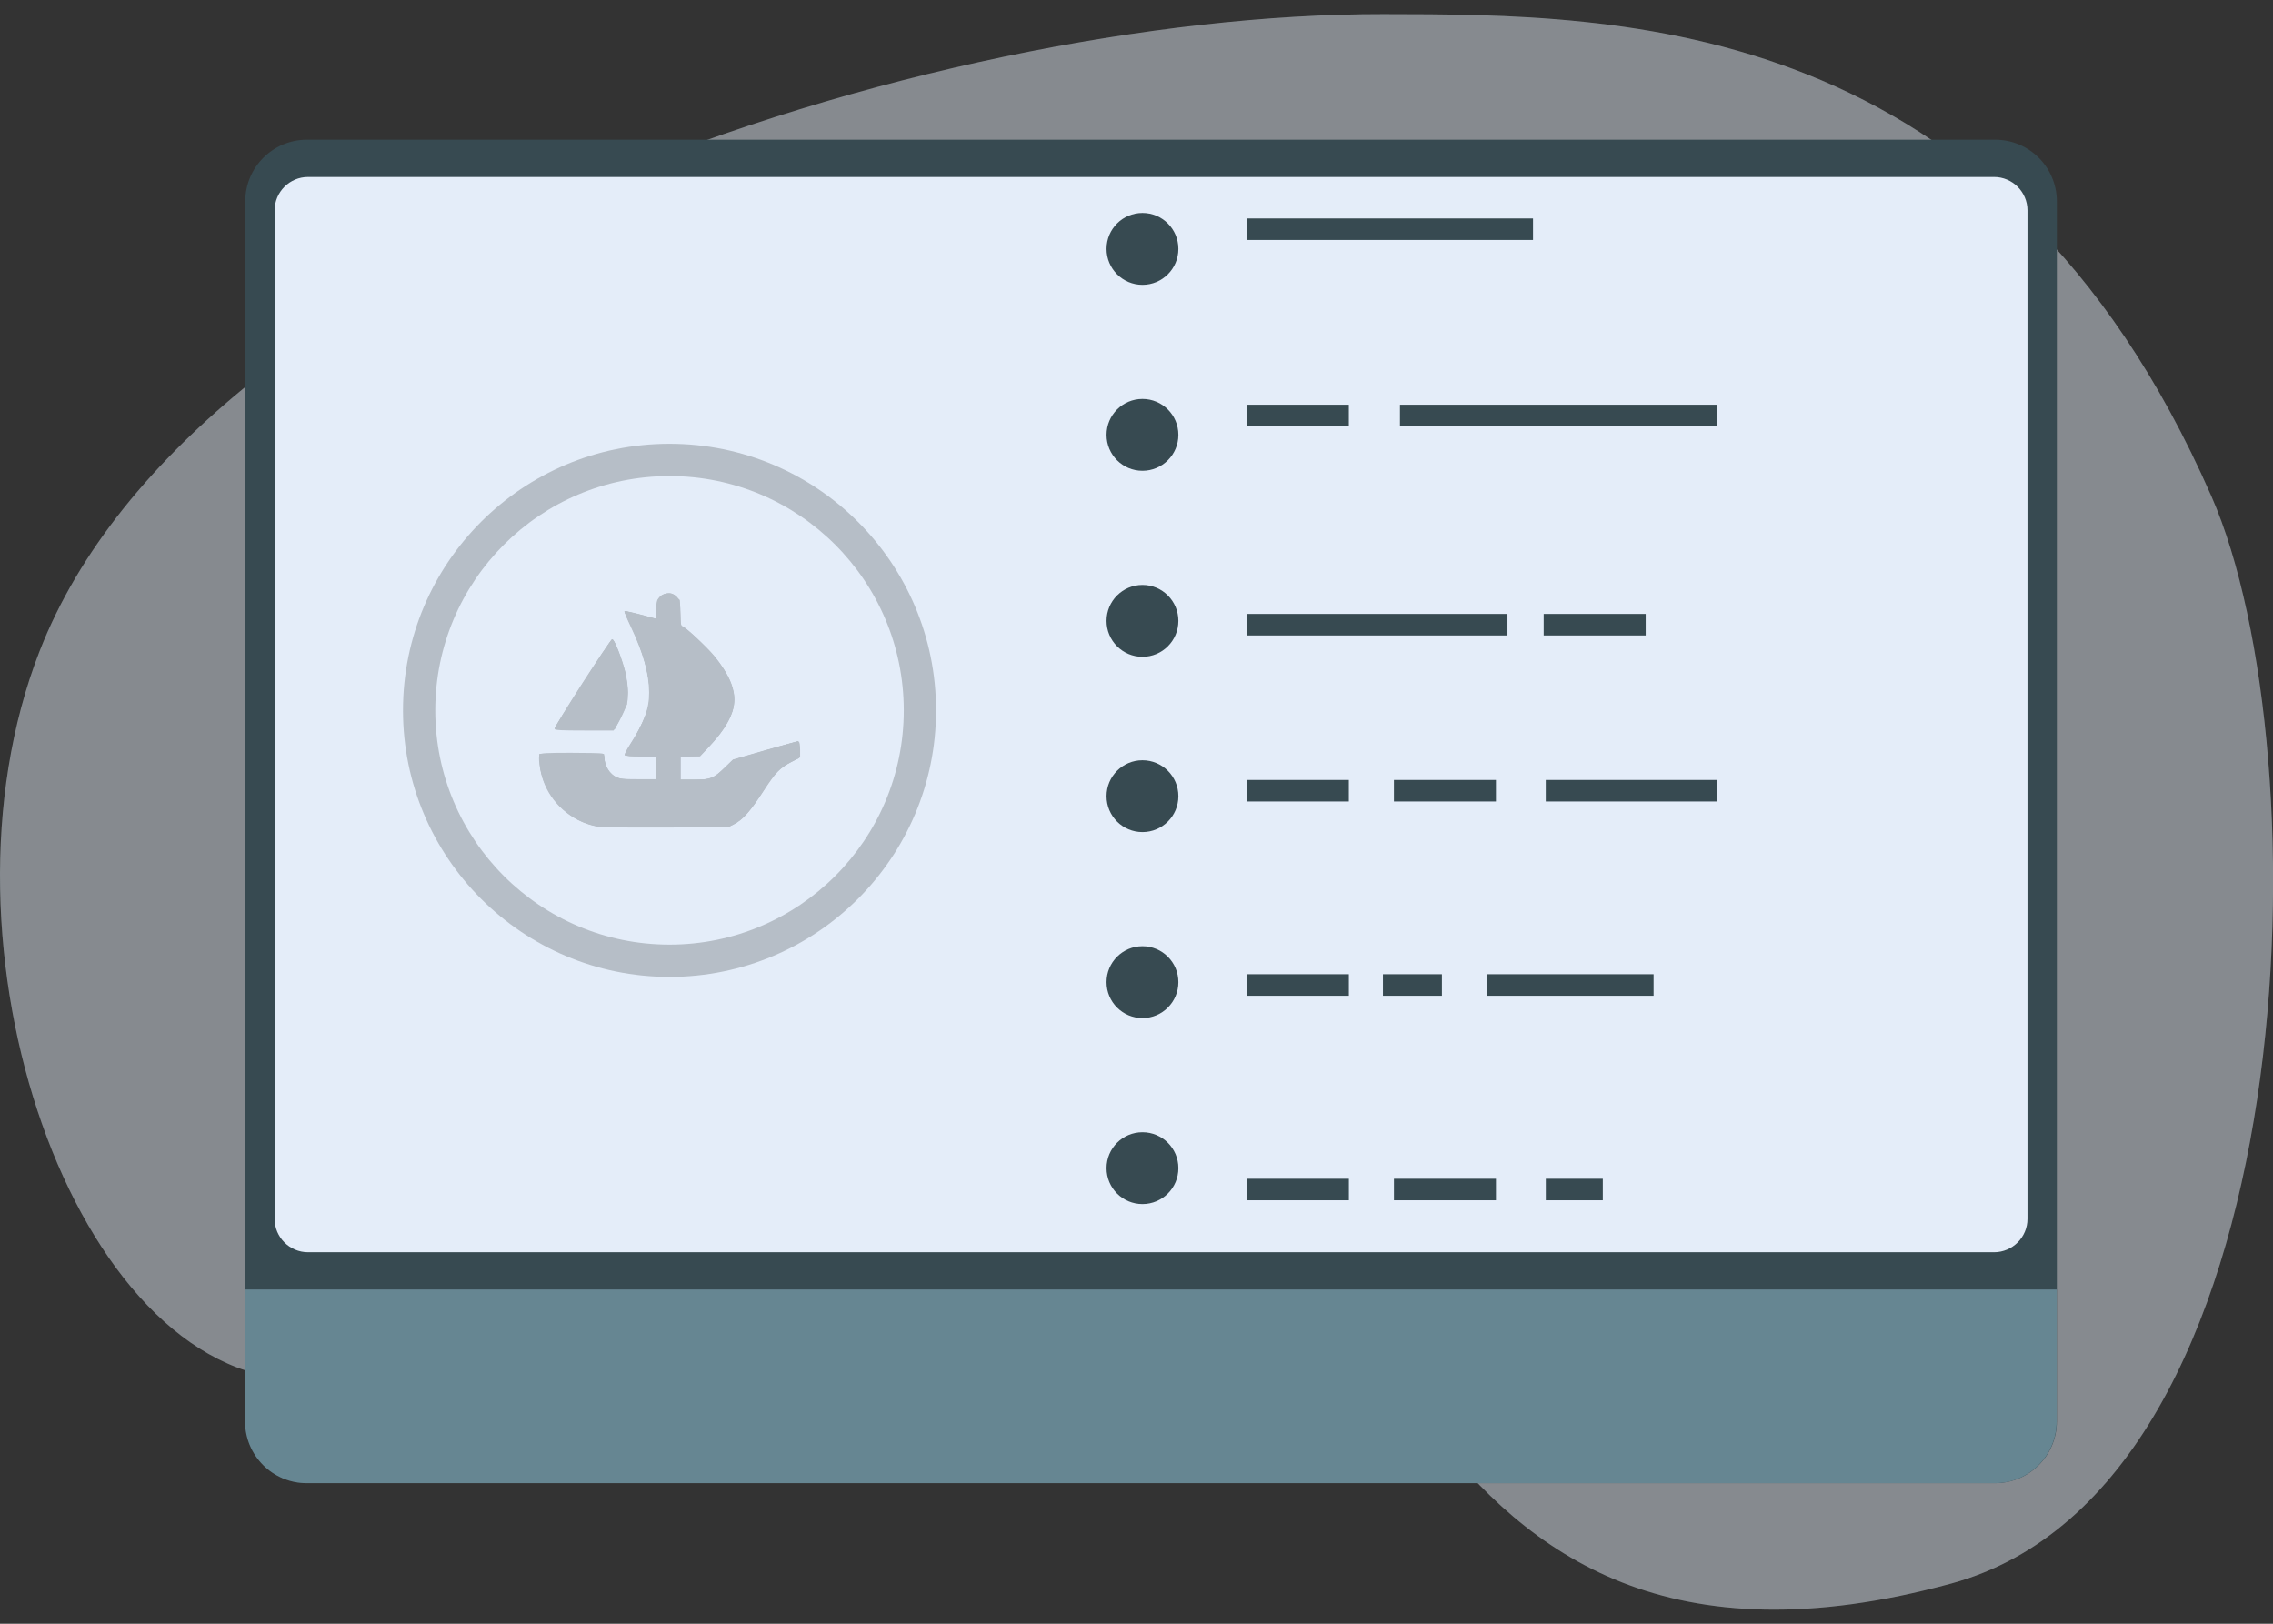
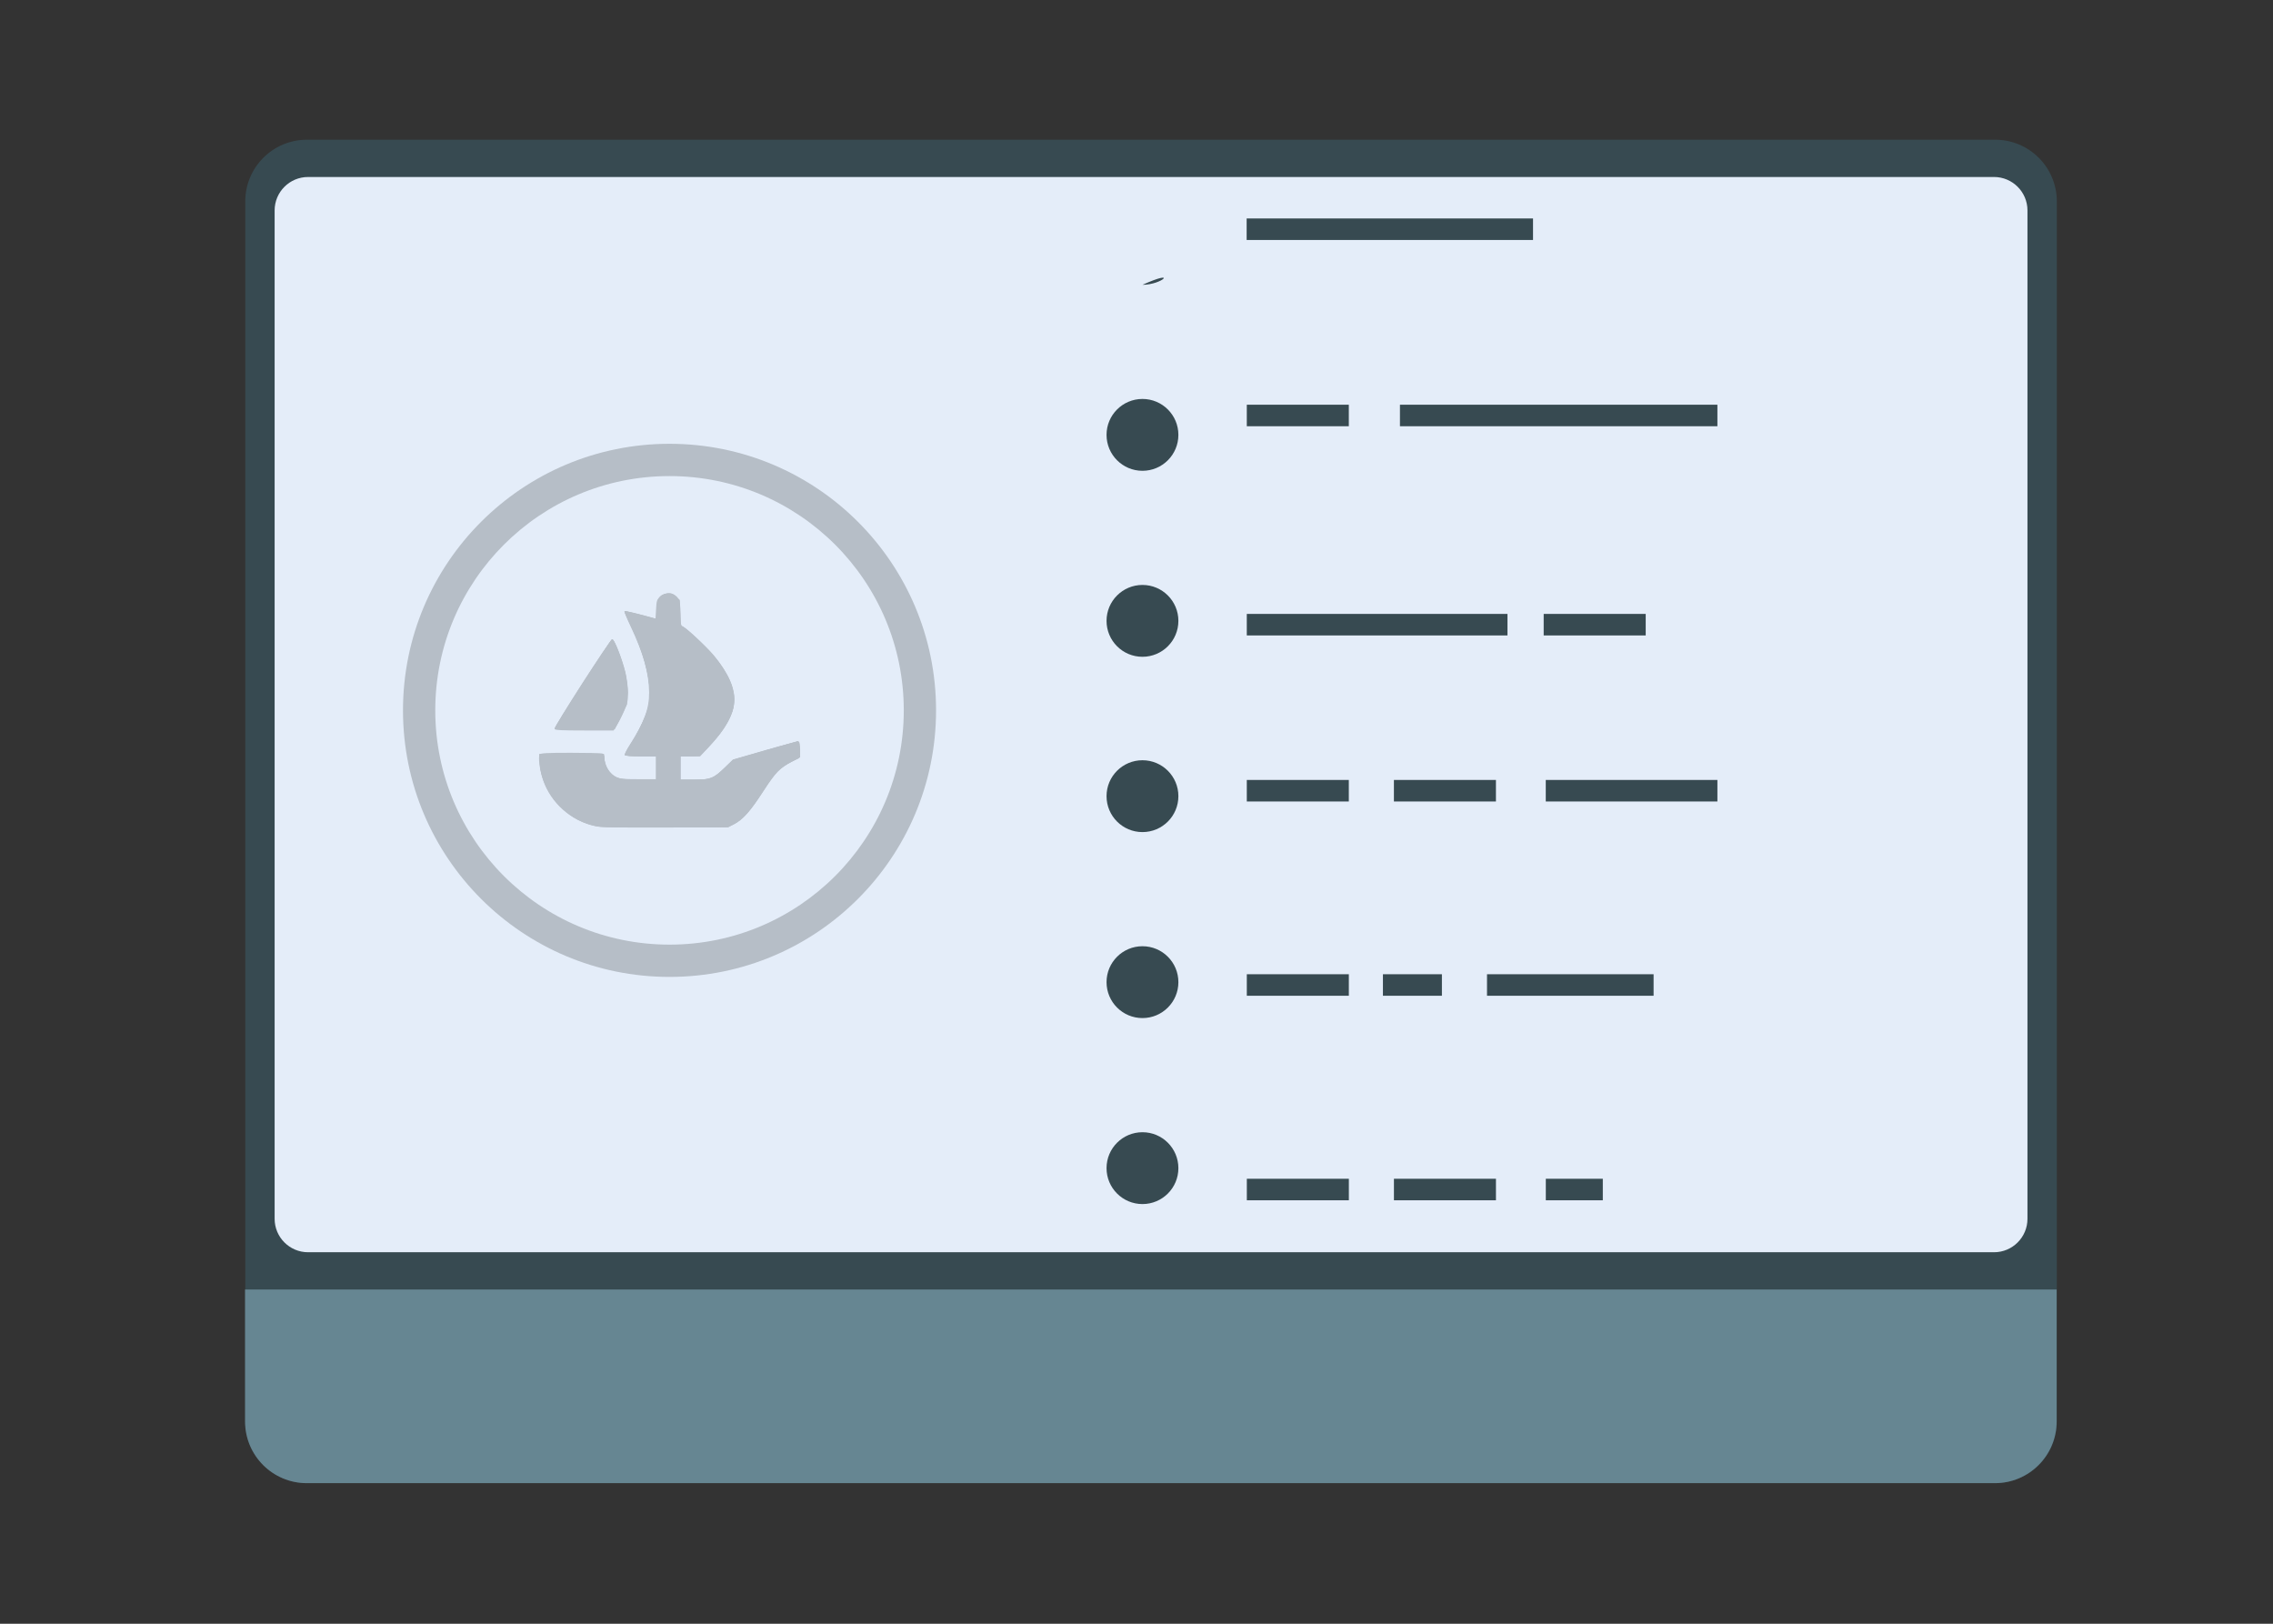
<svg xmlns="http://www.w3.org/2000/svg" xmlns:ns1="http://www.inkscape.org/namespaces/inkscape" xmlns:ns2="http://sodipodi.sourceforge.net/DTD/sodipodi-0.dtd" id="svg2" version="1.1" ns1:version="0.91 r13725" xml:space="preserve" width="700" height="500" viewBox="0 0 700 500" ns2:docname="opensea clone script development.svg">
  <rect x="0" y="0" width="700" height="500" fill="#333333" stroke="none" />
  <defs id="defs6">
    <clipPath clipPathUnits="userSpaceOnUse" id="clipPath28">
      <path d="M 0,500 500,500 500,0 0,0 0,500 Z" id="path30" ns1:connector-curvature="0" />
    </clipPath>
    <clipPath clipPathUnits="userSpaceOnUse" id="clipPath174">
-       <path d="M 0,500 500,500 500,0 0,0 0,500 Z" id="path176" ns1:connector-curvature="0" />
-     </clipPath>
+       </clipPath>
    <clipPath clipPathUnits="userSpaceOnUse" id="clipPath186">
      <path d="m 56.489,431.68 387.022,0 0,-266.475 -387.022,0 0,266.475 z" id="path188" ns1:connector-curvature="0" />
    </clipPath>
    <clipPath clipPathUnits="userSpaceOnUse" id="clipPath202">
      <path d="M 0,500 500,500 500,0 0,0 0,500 Z" id="path204" ns1:connector-curvature="0" />
    </clipPath>
    <clipPath clipPathUnits="userSpaceOnUse" id="clipPath214">
      <path d="M 0,500 500,500 500,0 0,0 0,500 Z" id="path216" ns1:connector-curvature="0" />
    </clipPath>
    <clipPath clipPathUnits="userSpaceOnUse" id="clipPath226">
      <path d="M 0,500 500,500 500,0 0,0 0,500 Z" id="path228" ns1:connector-curvature="0" />
    </clipPath>
    <clipPath clipPathUnits="userSpaceOnUse" id="clipPath282">
      <path d="m 282.702,123.666 15.222,0 0,-14.837 -15.222,0 0,14.837 z" id="path284" ns1:connector-curvature="0" />
    </clipPath>
    <clipPath clipPathUnits="userSpaceOnUse" id="clipPath302">
      <path d="m 263.665,140.298 25.144,0 0,-37.374 -25.144,0 0,37.374 z" id="path304" ns1:connector-curvature="0" />
    </clipPath>
    <clipPath clipPathUnits="userSpaceOnUse" id="clipPath318">
      <path d="m 263.667,124.497 16.261,0 0,-21.573 -16.261,0 0,21.573 z" id="path320" ns1:connector-curvature="0" />
    </clipPath>
    <clipPath clipPathUnits="userSpaceOnUse" id="clipPath342">
      <path d="m 260.494,110.163 35.384,0 0,-27.185 -35.384,0 0,27.185 z" id="path344" ns1:connector-curvature="0" />
    </clipPath>
    <clipPath clipPathUnits="userSpaceOnUse" id="clipPath358">
      <path d="m 272.742,137.689 12.473,0 0,-27.664 -12.473,0 0,27.664 z" id="path360" ns1:connector-curvature="0" />
    </clipPath>
    <clipPath clipPathUnits="userSpaceOnUse" id="clipPath374">
      <path d="m 273.085,133.441 7.198,0 0,-22.446 -7.198,0 0,22.446 z" id="path376" ns1:connector-curvature="0" />
    </clipPath>
    <clipPath clipPathUnits="userSpaceOnUse" id="clipPath390">
      <path d="m 270.452,130.258 4.659,0 0,-19.275 -4.659,0 0,19.275 z" id="path392" ns1:connector-curvature="0" />
    </clipPath>
    <clipPath clipPathUnits="userSpaceOnUse" id="clipPath406">
      <path d="m 265.819,129.16 3.72,0 0,-18.156 -3.72,0 0,18.156 z" id="path408" ns1:connector-curvature="0" />
    </clipPath>
    <clipPath clipPathUnits="userSpaceOnUse" id="clipPath422">
      <path d="m 288.185,120.424 8.318,0 0,-8.591 -8.318,0 0,8.591 z" id="path424" ns1:connector-curvature="0" />
    </clipPath>
    <clipPath clipPathUnits="userSpaceOnUse" id="clipPath438">
      <path d="m 290.114,120.818 4.256,0 0,-5.275 -4.256,0 0,5.275 z" id="path440" ns1:connector-curvature="0" />
    </clipPath>
    <clipPath clipPathUnits="userSpaceOnUse" id="clipPath510">
      <path d="M 0,500 500,500 500,0 0,0 0,500 Z" id="path512" ns1:connector-curvature="0" />
    </clipPath>
    <clipPath clipPathUnits="userSpaceOnUse" id="clipPath522">
      <path d="m 133.417,153.971 116.592,0 0,-70.187 -116.592,0 0,70.187 z" id="path524" ns1:connector-curvature="0" />
    </clipPath>
    <clipPath clipPathUnits="userSpaceOnUse" id="clipPath542">
      <path d="m 154.928,153.975 69.505,0 0,-14.276 -69.505,0 0,14.276 z" id="path544" ns1:connector-curvature="0" />
    </clipPath>
    <clipPath clipPathUnits="userSpaceOnUse" id="clipPath558">
      <path d="m 152.604,92.221 97.408,0 0,-8.436 -97.408,0 0,8.436 z" id="path560" ns1:connector-curvature="0" />
    </clipPath>
    <clipPath clipPathUnits="userSpaceOnUse" id="clipPath574">
      <path d="m 133.701,97.049 84.992,0 0,-4.828 -84.992,0 0,4.828 z" id="path576" ns1:connector-curvature="0" />
    </clipPath>
    <clipPath clipPathUnits="userSpaceOnUse" id="clipPath598">
      <path d="m 54.401,178.562 288.694,0 0,-30.857 -288.694,0 0,30.857 z" id="path600" ns1:connector-curvature="0" />
    </clipPath>
    <clipPath clipPathUnits="userSpaceOnUse" id="clipPath618">
      <path d="m 59.081,355.834 279.332,0 0,-171.335 -279.332,0 0,171.335 z" id="path620" ns1:connector-curvature="0" />
    </clipPath>
    <clipPath clipPathUnits="userSpaceOnUse" id="clipPath634">
      <path d="m 79.129,347.138 49.311,0 0,-33.948 -49.311,0 0,33.948 z" id="path636" ns1:connector-curvature="0" />
    </clipPath>
    <clipPath clipPathUnits="userSpaceOnUse" id="clipPath670">
      <path d="m 167.671,346.919 137.244,0 0,-157.942 -137.244,0 0,157.942 z" id="path672" ns1:connector-curvature="0" />
    </clipPath>
    <clipPath clipPathUnits="userSpaceOnUse" id="clipPath734">
      <path d="m 273.703,355.834 46.752,0 0,-171.335 -46.752,0 0,171.335 z" id="path736" ns1:connector-curvature="0" />
    </clipPath>
    <clipPath clipPathUnits="userSpaceOnUse" id="clipPath750">
      <path d="m 224.433,355.834 75.244,0 0,-171.335 -75.244,0 0,171.335 z" id="path752" ns1:connector-curvature="0" />
    </clipPath>
    <clipPath clipPathUnits="userSpaceOnUse" id="clipPath766">
      <path d="M 0,500 500,500 500,0 0,0 0,500 Z" id="path768" ns1:connector-curvature="0" />
    </clipPath>
    <clipPath clipPathUnits="userSpaceOnUse" id="clipPath782">
      <path d="M 0,500 500,500 500,0 0,0 0,500 Z" id="path784" ns1:connector-curvature="0" />
    </clipPath>
    <clipPath clipPathUnits="userSpaceOnUse" id="clipPath798">
      <path d="m 102.281,262.473 9.45,0 0,-17.335 -9.45,0 0,17.335 z" id="path800" ns1:connector-curvature="0" />
    </clipPath>
    <clipPath clipPathUnits="userSpaceOnUse" id="clipPath842">
      <path d="m 111.016,141.722 11.048,0 0,-11.543 -11.048,0 0,11.543 z" id="path844" ns1:connector-curvature="0" />
    </clipPath>
    <clipPath clipPathUnits="userSpaceOnUse" id="clipPath862">
      <path d="m 85.365,201.711 55.579,0 0,-69.569 -55.579,0 0,69.569 z" id="path864" ns1:connector-curvature="0" />
    </clipPath>
    <clipPath clipPathUnits="userSpaceOnUse" id="clipPath878">
      <path d="m 74.714,214.208 57.843,0 0,-30.108 -57.843,0 0,30.108 z" id="path880" ns1:connector-curvature="0" />
    </clipPath>
    <clipPath clipPathUnits="userSpaceOnUse" id="clipPath902">
      <path d="m 154.246,160.447 9.507,0 0,-13.286 -9.507,0 0,13.286 z" id="path904" ns1:connector-curvature="0" />
    </clipPath>
    <clipPath clipPathUnits="userSpaceOnUse" id="clipPath930">
      <path d="m 70.112,219.171 36.936,0 0,-5.728 -36.936,0 0,5.728 z" id="path932" ns1:connector-curvature="0" />
    </clipPath>
    <clipPath clipPathUnits="userSpaceOnUse" id="clipPath946">
      <path d="m 68.253,274.874 12.108,0 0,-28.836 -12.108,0 0,28.836 z" id="path948" ns1:connector-curvature="0" />
    </clipPath>
    <clipPath clipPathUnits="userSpaceOnUse" id="clipPath974">
      <path d="m 93.958,288.049 5.065,0 0,-8.436 -5.065,0 0,8.436 z" id="path976" ns1:connector-curvature="0" />
    </clipPath>
    <clipPath clipPathUnits="userSpaceOnUse" id="clipPath1062">
      <path d="m 112.484,247.142 53.248,0 0,-28.897 -53.248,0 0,28.897 z" id="path1064" ns1:connector-curvature="0" />
    </clipPath>
    <clipPath clipPathUnits="userSpaceOnUse" id="clipPath1082">
      <path d="m 111.562,218.472 49.536,0 0,-2.687 -49.536,0 0,2.687 z" id="path1084" ns1:connector-curvature="0" />
    </clipPath>
    <clipPath clipPathUnits="userSpaceOnUse" id="clipPath1102">
      <path d="m 87.549,218.472 25.943,0 0,-2.508 -25.943,0 0,2.508 z" id="path1104" ns1:connector-curvature="0" />
    </clipPath>
    <clipPath clipPathUnits="userSpaceOnUse" id="clipPath1130">
      <path d="M 0,500 500,500 500,0 0,0 0,500 Z" id="path1132" ns1:connector-curvature="0" />
    </clipPath>
    <clipPath clipPathUnits="userSpaceOnUse" id="clipPath1150">
      <path d="m 308.918,330.745 137.149,0 0,-243.305 -137.149,0 0,243.305 z" id="path1152" ns1:connector-curvature="0" />
    </clipPath>
    <clipPath clipPathUnits="userSpaceOnUse" id="clipPath1166">
      <path d="m 378.904,330.149 18.047,0 0,-3.574 -18.047,0 0,3.574 z" id="path1168" ns1:connector-curvature="0" />
    </clipPath>
    <clipPath clipPathUnits="userSpaceOnUse" id="clipPath1202">
      <path d="m 314.108,330.745 131.906,0 0,-243.305 -131.906,0 0,243.305 z" id="path1204" ns1:connector-curvature="0" />
    </clipPath>
    <clipPath clipPathUnits="userSpaceOnUse" id="clipPath1222">
      <path d="m 331.817,294.273 87.232,0 0,-100.475 -87.232,0 0,100.475 z" id="path1224" ns1:connector-curvature="0" />
    </clipPath>
    <clipPath clipPathUnits="userSpaceOnUse" id="clipPath1314">
      <path d="m 325.475,182.677 100.65,0 0,-62.765 -100.65,0 0,62.765 z" id="path1316" ns1:connector-curvature="0" />
    </clipPath>
  </defs>
  <ns2:namedview pagecolor="#ffffff" bordercolor="#666666" borderopacity="1" objecttolerance="10" gridtolerance="10" guidetolerance="10" ns1:pageopacity="0" ns1:pageshadow="2" ns1:window-width="1366" ns1:window-height="705" id="namedview4" showgrid="false" ns1:zoom="0.7552" ns1:cx="346.27205" ns1:cy="349.23183" ns1:window-x="-8" ns1:window-y="-8" ns1:window-maximized="1" ns1:current-layer="g10" />
  <g id="g10" ns1:groupmode="layer" ns1:label="6088541" transform="matrix(1.25,0,0,-1.25,0,500)">
    <g id="g170" transform="matrix(1.447,0,0,1.475,-81.737,-240.209)" style="fill:#e4edf9;fill-opacity:0.286">
      <g id="g172" clip-path="url(#clipPath174)" style="fill:#e4edf9;fill-opacity:0.286">
        <g id="g178" transform="translate(107.099,203.66)" style="fill:#e4edf9;fill-opacity:0.286">
          <path d="m 0,0 c -37.726,0.769 -63.482,72.311 -43.86,121.65 26.74,67.237 151.421,106.467 228.778,106.37 40.595,-0.051 104.98,0 140.996,-80.542 C 344.985,104.827 342.361,-17.818 281.63,-34.083 185.573,-59.809 185.708,36.2 147.604,40.544 93.313,46.732 84.809,-1.729 0,0" style="fill:#e4edf9;fill-opacity:0.286;fill-rule:nonzero;stroke:none" id="path180" ns1:connector-curvature="0" />
        </g>
        <g id="g182" style="fill:#e4edf9;fill-opacity:0.286">
          <g id="g184" style="fill:#e4edf9;fill-opacity:0.286" />
          <g id="g190" style="fill:#e4edf9;fill-opacity:0.286">
            <g clip-path="url(#clipPath186)" id="g192" style="opacity:0.9;fill:#e4edf9;fill-opacity:0.286">
              <g transform="translate(107.099,203.66)" id="g194" style="fill:#e4edf9;fill-opacity:0.286">
                <path d="m 0,0 c -37.726,0.769 -63.482,72.311 -43.86,121.65 26.74,67.237 151.421,106.467 228.778,106.37 40.595,-0.051 104.98,0 140.996,-80.542 C 344.985,104.827 342.361,-17.818 281.63,-34.083 185.573,-59.809 185.708,36.2 147.604,40.544 93.313,46.732 84.809,-1.729 0,0" style="fill:#e4edf9;fill-opacity:0.286;fill-rule:nonzero;stroke:none" id="path196" ns1:connector-curvature="0" />
              </g>
            </g>
          </g>
        </g>
      </g>
    </g>
    <g id="g586" transform="matrix(1.546,0,0,1.546,75.628,34.638)" style="fill:#374a51;fill-opacity:1">
      <path d="m 0,0 269.024,0 c 5.432,0 9.835,4.403 9.835,9.835 l 0,194.396 c 0,5.432 -4.403,9.835 -9.835,9.835 l -20.539,0 -248.485,0 c -5.432,0 -9.835,-4.403 -9.835,-9.835 l 0,-194.396 C -9.835,4.403 -5.431,0 0,0" style="fill:#374a51;fill-opacity:1;fill-rule:nonzero;stroke:none" id="path588" ns1:connector-curvature="0" />
    </g>
    <g id="g590" transform="matrix(1.546,0,0,1.546,506.696,82.337)" style="opacity:0.992;fill:#678692;fill-opacity:1">
      <path d="m 0,0 0,-21.021 c 0,-5.432 -4.403,-9.835 -9.835,-9.835 l -269.024,0 c -5.432,0 -9.835,4.403 -9.835,9.835 L -288.694,0 0,0 Z" style="fill:#678692;fill-opacity:1;fill-rule:nonzero;stroke:none" id="path592" ns1:connector-curvature="0" />
    </g>
    <g id="g610" transform="matrix(1.546,0,0,1.546,75.905,91.515)" style="fill:#e4edf9;fill-opacity:1">
      <path d="m 0,0 268.666,0 c 2.945,0 5.333,2.388 5.333,5.333 l 0,160.669 c 0,2.945 -2.387,5.333 -5.333,5.333 L 0,171.335 c -2.945,0 -5.333,-2.388 -5.333,-5.333 l 0,-160.669 C -5.333,2.388 -2.945,0 0,0" style="fill:#e4edf9;fill-opacity:1;fill-rule:nonzero;stroke:none" id="path612" ns1:connector-curvature="0" />
    </g>
    <g style="fill:#374a51;fill-opacity:1" id="g668" transform="matrix(1.546,0,0,1.546,1.064,-188.742)" />
    <g style="fill:#374a51;fill-opacity:1" id="g678" transform="matrix(1.546,0,0,1.546,281.47,329.838)">
-       <path ns1:connector-curvature="0" id="path680" style="fill:#374a51;fill-opacity:1;fill-rule:nonzero;stroke:none" d="m 0,0 0,0 c -3.162,0 -5.725,2.563 -5.725,5.725 0,3.161 2.563,5.724 5.725,5.724 3.161,0 5.724,-2.563 5.724,-5.724 C 5.724,2.563 3.161,0 0,0" />
+       <path ns1:connector-curvature="0" id="path680" style="fill:#374a51;fill-opacity:1;fill-rule:nonzero;stroke:none" d="m 0,0 0,0 C 5.724,2.563 3.161,0 0,0" />
    </g>
    <g style="fill:#374a51;fill-opacity:1" id="g682" transform="matrix(1.546,0,0,1.546,281.47,284.021)">
      <path ns1:connector-curvature="0" id="path684" style="fill:#374a51;fill-opacity:1;fill-rule:nonzero;stroke:none" d="m 0,0 0,0 c -3.162,0 -5.725,2.563 -5.725,5.724 0,3.162 2.563,5.725 5.725,5.725 3.161,0 5.724,-2.563 5.724,-5.725 C 5.724,2.563 3.161,0 0,0" />
    </g>
    <g style="fill:#374a51;fill-opacity:1" id="g686" transform="matrix(1.546,0,0,1.546,281.47,238.203)">
      <path ns1:connector-curvature="0" id="path688" style="fill:#374a51;fill-opacity:1;fill-rule:nonzero;stroke:none" d="m 0,0 0,0 c -3.162,0 -5.725,2.563 -5.725,5.725 0,3.161 2.563,5.724 5.725,5.724 3.161,0 5.724,-2.563 5.724,-5.724 C 5.724,2.563 3.161,0 0,0" />
    </g>
    <g style="fill:#374a51;fill-opacity:1" id="g690" transform="matrix(1.546,0,0,1.546,281.47,195.019)">
      <path ns1:connector-curvature="0" id="path692" style="fill:#374a51;fill-opacity:1;fill-rule:nonzero;stroke:none" d="m 0,0 0,0 c -3.162,0 -5.725,2.563 -5.725,5.725 0,3.161 2.563,5.724 5.725,5.724 3.161,0 5.724,-2.563 5.724,-5.724 C 5.724,2.563 3.161,0 0,0" />
    </g>
    <g style="fill:#374a51;fill-opacity:1" id="g694" transform="matrix(1.546,0,0,1.546,281.47,149.203)">
      <path ns1:connector-curvature="0" id="path696" style="fill:#374a51;fill-opacity:1;fill-rule:nonzero;stroke:none" d="m 0,0 0,0 c -3.162,0 -5.725,2.563 -5.725,5.724 0,3.162 2.563,5.724 5.725,5.724 3.161,0 5.724,-2.562 5.724,-5.724 C 5.724,2.563 3.161,0 0,0" />
    </g>
    <g style="fill:#374a51;fill-opacity:1" id="g698" transform="matrix(1.546,0,0,1.546,281.47,103.385)">
      <path ns1:connector-curvature="0" id="path700" style="fill:#374a51;fill-opacity:1;fill-rule:nonzero;stroke:none" d="m 0,0 0,0 c -3.162,0 -5.725,2.563 -5.725,5.724 l 0,10e-4 c 0,3.161 2.563,5.723 5.725,5.723 3.161,0 5.724,-2.562 5.724,-5.723 l 0,-10e-4 C 5.724,2.563 3.161,0 0,0" />
    </g>
    <path ns1:connector-curvature="0" id="path702" style="fill:#374a51;fill-opacity:1;fill-rule:nonzero;stroke:none" d="m 377.691,340.881 -70.553,0 0,5.302 70.553,0 0,-5.302 z" />
    <g id="g5848" transform="matrix(1.546,0,0,1.546,-14.523,-193.688)">
      <path d="m 271.653,282.762 -16.258,0 0,3.43 16.258,0 0,-3.43 z" style="fill:#374a51;fill-opacity:1;fill-rule:nonzero;stroke:none" id="path706" ns1:connector-curvature="0" />
      <path d="m 249.624,282.762 -41.541,0 0,3.43 41.541,0 0,-3.43 z" style="fill:#374a51;fill-opacity:1;fill-rule:nonzero;stroke:none" id="path712" ns1:connector-curvature="0" />
    </g>
    <g id="g5843" transform="matrix(1.546,0,0,1.546,-27.747,-193.688)">
      <path d="m 232.895,256.304 -16.257,0 0,3.431 16.257,0 0,-3.431 z" style="fill:#374a51;fill-opacity:1;fill-rule:nonzero;stroke:none" id="path708" ns1:connector-curvature="0" />
      <path d="m 256.34,256.304 -16.258,0 0,3.431 16.258,0 0,-3.431 z" style="fill:#374a51;fill-opacity:1;fill-rule:nonzero;stroke:none" id="path710" ns1:connector-curvature="0" />
      <path d="m 291.632,256.304 -27.35,0 0,3.431 27.35,0 0,-3.431 z" style="fill:#374a51;fill-opacity:1;fill-rule:nonzero;stroke:none" id="path714" ns1:connector-curvature="0" />
    </g>
    <g id="g5833" transform="matrix(1.546,0,0,1.546,-101.25,-193.688)">
      <path d="m 280.445,192.758 -16.258,0 0,3.43 16.258,0 0,-3.43 z" style="fill:#374a51;fill-opacity:1;fill-rule:nonzero;stroke:none" id="path716" ns1:connector-curvature="0" />
      <path d="m 303.886,192.758 -16.257,0 0,3.43 16.257,0 0,-3.43 z" style="fill:#374a51;fill-opacity:1;fill-rule:nonzero;stroke:none" id="path718" ns1:connector-curvature="0" />
      <path d="m 320.915,192.758 -9.083,0 0,3.43 9.083,0 0,-3.43 z" style="fill:#374a51;fill-opacity:1;fill-rule:nonzero;stroke:none" id="path720" ns1:connector-curvature="0" />
    </g>
    <g id="g5852" transform="matrix(1.546,0,0,1.546,-27.747,-193.688)">
      <path d="m 232.895,316.097 -16.257,0 0,3.43 16.257,0 0,-3.43 z" style="fill:#374a51;fill-opacity:1;fill-rule:nonzero;stroke:none" id="path704" ns1:connector-curvature="0" />
      <path d="m 291.632,316.097 -50.588,0 0,3.43 50.588,0 0,-3.43 z" style="fill:#374a51;fill-opacity:1;fill-rule:nonzero;stroke:none" id="path722" ns1:connector-curvature="0" />
    </g>
    <g id="g5838" transform="matrix(1.546,0,0,1.546,-63.988,-193.688)">
      <path d="m 256.34,225.348 -16.258,0 0,3.429 16.258,0 0,-3.429 z" style="fill:#374a51;fill-opacity:1;fill-rule:nonzero;stroke:none" id="path724" ns1:connector-curvature="0" />
      <path d="m 271.171,225.348 -9.398,0 0,3.429 9.398,0 0,-3.429 z" style="fill:#374a51;fill-opacity:1;fill-rule:nonzero;stroke:none" id="path726" ns1:connector-curvature="0" />
      <path d="m 304.905,225.348 -26.546,0 0,3.429 26.546,0 0,-3.429 z" style="fill:#374a51;fill-opacity:1;fill-rule:nonzero;stroke:none" id="path728" ns1:connector-curvature="0" />
    </g>
    <path style="fill:#b6bec7;fill-opacity:1" d="m 160.182,164.625 c -5.756,0.604 -11.911,1.991 -16.336,3.681 -18.1,6.911 -31.752,22.108 -36.528,40.659 -1.446,5.618 -1.84,8.829 -1.84,14.999 0,6.17 0.392,9.363 1.845,15.033 3.63,14.163 12.574,26.596 24.966,34.705 7.175,4.695 14.957,7.667 23.909,9.132 4.051,0.663 12.895,0.671 17.078,0.017 26.448,-4.138 46.359,-24.048 50.435,-50.434 0.649,-4.201 0.649,-12.786 -2.6e-4,-16.944 -2.693,-17.248 -12.034,-31.876 -26.34,-41.247 -7.145,-4.68 -15.218,-7.768 -23.774,-9.092 -2.685,-0.415 -11.22,-0.739 -13.414,-0.509 z m 9.999,4.364 c 35.195,3.541 58.119,38.7 47.089,72.221 -5.502,16.72 -18.511,29.732 -35.185,35.196 -13.879,4.548 -28.449,3.535 -41.56,-2.888 -24.796,-12.149 -36.766,-40.569 -28.134,-66.8 8.073,-24.532 32.226,-40.301 57.791,-37.729 z m -10.664,4.266 c -22.167,2.492 -39.917,18.555 -44.587,40.349 -3.218,15.018 0.879,31.233 10.905,43.165 13.432,15.985 35.206,22.119 55.065,15.513 19.156,-6.372 32.605,-23.255 34.652,-43.499 1.615,-15.966 -4.907,-32.439 -17.058,-43.087 -10.587,-9.277 -25.314,-13.978 -38.977,-12.442 z m 19.594,19.968 c 12.402,12.411 13.344,13.418 13.344,14.261 0,0.819 -0.454,1.365 -4.715,5.659 -4.588,4.625 -5.649,5.508 -6.617,5.508 -0.259,0 -4.004,-3.529 -8.381,-7.897 l -7.913,-7.897 -7.913,7.897 c -4.376,4.367 -8.122,7.897 -8.381,7.897 -0.968,0 -2.029,-0.883 -6.617,-5.508 -4.261,-4.295 -4.715,-4.84 -4.715,-5.659 0,-0.843 0.943,-1.85 13.344,-14.261 12.573,-12.582 13.399,-13.354 14.281,-13.354 0.883,0 1.709,0.773 14.281,13.354 z m -25.505,2.784 c -6.099,6.1 -11.089,11.212 -11.089,11.36 0,0.148 1.316,1.58 2.923,3.183 l 2.923,2.914 7.814,-7.811 c 6.938,-6.935 7.908,-7.811 8.652,-7.811 0.744,0 1.714,0.876 8.652,7.811 l 7.814,7.811 2.923,-2.914 c 1.608,-1.603 2.923,-3.036 2.923,-3.186 0,-0.265 -22.052,-22.449 -22.316,-22.449 -0.073,0 -5.123,4.991 -11.222,11.091 z m -15.952,21.905 c 4.749,4.726 5.129,5.175 5.129,6.052 0,0.877 -0.38,1.326 -5.129,6.052 -4.283,4.263 -5.255,5.104 -5.895,5.104 -0.64,0 -1.612,-0.842 -5.895,-5.104 -4.749,-4.726 -5.129,-5.175 -5.129,-6.052 0,-0.877 0.38,-1.326 5.129,-6.052 4.283,-4.263 5.255,-5.104 5.895,-5.104 0.64,0 1.612,0.842 5.895,5.104 z m -9.082,3.13 -2.913,2.922 2.913,2.922 c 1.602,1.607 3.037,2.922 3.188,2.922 0.151,0 1.585,-1.315 3.188,-2.922 l 2.913,-2.922 -2.913,-2.922 c -1.602,-1.607 -3.037,-2.922 -3.188,-2.922 -0.151,0 -1.585,1.315 -3.188,2.922 z m 42.294,-3.114 c 4.668,4.668 5.121,5.202 5.121,6.036 0,0.834 -0.453,1.368 -5.121,6.036 -4.668,4.668 -5.202,5.121 -6.036,5.121 -0.834,0 -1.368,-0.453 -6.036,-5.121 -4.668,-4.668 -5.121,-5.202 -5.121,-6.036 0,-0.834 0.453,-1.368 5.121,-6.036 4.668,-4.668 5.202,-5.121 6.036,-5.121 0.834,0 1.368,0.453 6.036,5.121 z m -9.092,3.115 -2.914,2.923 2.985,2.985 2.985,2.985 2.985,-2.985 2.985,-2.985 -2.914,-2.923 c -1.603,-1.608 -2.978,-2.923 -3.056,-2.923 -0.078,0 -1.453,1.316 -3.056,2.923 z m 42.022,-3.132 c 4.749,4.726 5.129,5.175 5.129,6.052 0,0.877 -0.38,1.326 -5.129,6.052 -4.289,4.268 -5.255,5.104 -5.897,5.104 -0.642,0 -1.612,-0.841 -5.936,-5.149 -4.712,-4.694 -5.166,-5.227 -5.143,-6.032 0.022,-0.781 0.617,-1.473 5.168,-6.007 4.303,-4.287 5.269,-5.124 5.911,-5.124 0.642,0 1.608,0.836 5.897,5.104 z m -9.084,3.132 -2.914,2.923 2.985,2.985 2.985,2.985 2.985,-2.985 2.985,-2.985 -2.914,-2.923 c -1.603,-1.608 -2.978,-2.923 -3.056,-2.923 -0.078,0 -1.453,1.316 -3.056,2.923 z m -37.795,16.13 7.913,7.897 7.913,-7.897 c 4.376,-4.367 8.122,-7.897 8.381,-7.897 0.968,0 2.029,0.883 6.617,5.508 4.261,4.295 4.715,4.84 4.715,5.659 0,0.843 -0.943,1.85 -13.344,14.261 -12.573,12.582 -13.399,13.354 -14.281,13.354 -0.883,0 -1.709,-0.773 -14.281,-13.354 -12.399,-12.408 -13.344,-13.418 -13.344,-14.261 0,-0.817 0.45,-1.361 4.582,-5.536 4.643,-4.691 5.758,-5.629 6.697,-5.631 0.329,-7.1e-4 3.434,2.906 8.434,7.896 z m -11.549,0.276 c -1.568,1.573 -2.851,2.978 -2.851,3.122 0,0.144 5.02,5.282 11.157,11.417 l 11.157,11.154 11.157,-11.154 c 6.136,-6.135 11.157,-11.276 11.157,-11.426 0,-0.149 -1.316,-1.583 -2.923,-3.186 l -2.923,-2.914 -7.814,7.811 c -6.938,6.935 -7.908,7.811 -8.652,7.811 -0.744,0 -1.709,-0.87 -8.589,-7.748 -4.263,-4.261 -7.812,-7.748 -7.887,-7.748 -0.075,0 -1.419,1.287 -2.987,2.86 z" id="path5723" ns1:connector-curvature="0" />
    <g id="g4431" transform="matrix(0.451,0,0,0.451,158.87,260.142)">
      <circle transform="scale(1,-1)" r="145.6" cy="77.902" cx="13.483" id="path4152" style="opacity:1;fill:#b6bec7;fill-opacity:1;stroke:none;stroke-width:1;stroke-miterlimit:4;stroke-dasharray:none;stroke-opacity:1" />
      <circle r="127.969" style="opacity:1;fill:#e4edf9;fill-opacity:1;stroke:none;stroke-width:1;stroke-miterlimit:4;stroke-dasharray:none;stroke-opacity:1" id="circle4470" cx="13.483" cy="77.902" transform="scale(1,-1)" />
      <g style="fill:#b6bec7;fill-opacity:1" transform="matrix(2.051,0,0,-2.051,-106.173,32.235)" id="g4142">
        <path ns1:connector-curvature="0" id="path4150" d="M 38.524,84.533 C 32.098,83.119 26.788,78.436 24.677,72.319 23.777,69.713 23.29,66.023 23.769,65.446 24.072,65.081 25.574,65 32.044,65 c 4.348,0 8.127,0.085 8.399,0.19 0.272,0.104 0.495,0.491 0.496,0.859 0.003,1.262 0.647,2.994 1.482,3.986 1.498,1.78 2.803,2.138 7.813,2.146 l 4.453,0.007 0,-3.125 0,-3.125 -4.044,0 c -2.436,0 -4.123,-0.128 -4.243,-0.322 -0.109,-0.177 0.505,-1.42 1.366,-2.762 3.862,-6.021 5.171,-9.574 5.139,-13.948 -0.038,-5.045 -1.555,-10.484 -4.861,-17.422 -1.044,-2.191 -1.807,-4.076 -1.695,-4.188 0.112,-0.112 2.017,0.284 4.234,0.88 l 4.031,1.083 0.144,-2.494 c 0.135,-2.325 0.212,-2.554 1.135,-3.38 1.567,-1.4 3.794,-1.09 4.836,0.674 0.393,0.665 0.52,1.653 0.52,4.036 0,2.314 0.104,3.156 0.391,3.157 0.684,0.004 6.637,5.487 8.581,7.903 7.56,9.397 7.217,15.07 -1.474,24.376 l -2.247,2.406 -2.625,0 -2.625,0 0,3.125 0,3.125 3.516,-0.007 c 4.352,-0.009 5.372,-0.412 8.383,-3.319 l 2.157,-2.082 8.513,-2.458 c 4.682,-1.352 8.692,-2.39 8.91,-2.306 0.265,0.102 0.397,0.828 0.397,2.176 l 0,2.024 -2.121,1.114 c -3.329,1.75 -4.294,2.75 -7.765,8.06 -3.505,5.362 -5.475,7.553 -7.834,8.715 L 73.906,84.844 57.188,84.902 C 44.021,84.948 40.056,84.87 38.524,84.533 Z M 27.732,58.672 c -0.229,-0.604 14.834,-24.009 15.385,-23.908 0.596,0.11 2.596,5.199 3.469,8.83 0.388,1.614 0.683,3.877 0.692,5.312 0.013,2.132 -0.131,2.845 -0.98,4.844 -0.547,1.289 -1.415,3.012 -1.928,3.828 l -0.933,1.484 -7.778,0 c -5.936,0 -7.814,-0.093 -7.926,-0.391 z" style="fill:#b6bec7;fill-opacity:1" />
        <path ns1:connector-curvature="0" id="path4148" d="M 39.555,84.675 C 35.369,83.957 32.302,82.346 29.206,79.239 25.795,75.816 23.75,71.253 23.75,67.064 l 0,-1.752 8.55,0 8.55,0 0.191,1.611 c 0.234,1.975 1.4,3.757 2.97,4.538 C 44.971,71.939 45.939,72.031 50,72.031 l 4.844,0 0.089,-3.047 0.089,-3.047 -4.212,0 c -2.316,0 -4.293,-0.132 -4.393,-0.293 -0.1,-0.161 0.538,-1.392 1.416,-2.734 2.223,-3.398 4.238,-7.664 4.844,-10.254 1.178,-5.038 -0.51,-12.758 -4.742,-21.691 -0.929,-1.961 -1.631,-3.625 -1.558,-3.697 0.105,-0.105 5.563,1.237 8.076,1.985 C 54.942,29.4 55,29.152 55,26.913 c 0,-3.049 0.614,-4.033 2.691,-4.312 1.114,-0.149 1.423,-0.048 2.343,0.774 l 1.06,0.946 0.105,3.426 c 0.098,3.192 0.152,3.447 0.803,3.744 1.013,0.462 7.513,6.769 9.097,8.828 2.732,3.55 4.526,7.697 4.526,10.462 0,3.716 -2.544,8.265 -7.382,13.199 l -1.919,1.957 -2.537,0 -2.537,0 0,3.125 0,3.125 3.604,0 c 4.468,0 5.137,-0.258 8.089,-3.12 l 2.259,-2.19 8.624,-2.501 C 88.569,63 92.531,61.875 92.631,61.875 c 0.1,0 0.181,1.025 0.181,2.277 l 0,2.277 -2.039,1.006 c -2.841,1.401 -4.495,3.048 -6.929,6.9 -3.766,5.96 -5.785,8.293 -8.376,9.676 L 73.906,84.844 57.5,84.892 C 48.477,84.918 40.401,84.821 39.555,84.675 Z M 27.823,58.359 c 0.016,-0.554 14.758,-23.448 15.188,-23.586 0.425,-0.136 1.94,3.399 3.118,7.276 0.703,2.313 0.854,3.42 0.876,6.42 l 0.026,3.625 -1.653,3.329 L 43.725,58.75 l -7.956,0 c -6.163,0 -7.954,-0.088 -7.945,-0.391 z" style="fill:#b6bec7;fill-opacity:1" />
        <path ns1:connector-curvature="0" id="path4146" d="M 39.884,84.653 C 31.357,83.527 24.505,76.31 23.846,67.76 l -0.189,-2.448 8.6,0 8.6,0 0.149,1.555 c 0.197,2.053 1.377,3.807 3.133,4.657 1.211,0.586 1.918,0.663 6.114,0.663 l 4.745,0 0,-3.125 0,-3.125 -4.072,0 c -3.187,0 -4.109,-0.094 -4.239,-0.434 -0.092,-0.239 0.499,-1.469 1.312,-2.734 1.977,-3.075 4.36,-8.162 4.782,-10.206 1.107,-5.368 -0.865,-13.774 -5.301,-22.598 -0.7,-1.391 -1.212,-2.59 -1.139,-2.663 0.073,-0.073 1.944,0.363 4.157,0.97 C 52.714,28.879 54.632,29.375 54.763,29.375 54.893,29.375 55,28.244 55,26.861 c 0,-2.241 0.082,-2.596 0.754,-3.269 1.458,-1.458 3.488,-1.338 4.695,0.277 0.531,0.711 0.662,1.422 0.749,4.069 l 0.105,3.208 0.988,0.583 c 1.844,1.089 8.531,8.032 10.16,10.548 2.272,3.51 2.964,5.479 2.987,8.502 0.017,2.18 -0.107,2.769 -0.971,4.603 -1.224,2.598 -2.309,4.187 -4.644,6.803 -3.06,3.428 -3.598,3.75 -6.272,3.75 l -2.301,0 0,3.125 0,3.125 3.604,0 c 4.484,0 5.243,-0.291 8.115,-3.114 l 2.188,-2.15 8.281,-2.384 c 4.555,-1.311 8.527,-2.457 8.828,-2.546 0.486,-0.144 0.547,0.097 0.547,2.173 0,2.326 -0.004,2.335 -0.962,2.67 -0.529,0.184 -1.929,0.978 -3.111,1.764 -1.672,1.112 -2.474,1.927 -3.617,3.68 -0.808,1.238 -2.347,3.59 -3.421,5.227 -2.226,3.392 -4.494,5.668 -6.634,6.656 -1.448,0.669 -1.75,0.682 -17.255,0.727 -8.68,0.026 -16.747,-0.081 -17.928,-0.237 z M 27.812,58.46 c 0,-0.458 14.829,-23.559 15.203,-23.684 0.652,-0.217 3.158,6.744 3.865,10.739 0.686,3.873 0.328,6.169 -1.553,9.953 l -1.631,3.282 -7.942,0 c -4.677,0 -7.942,-0.119 -7.942,-0.29 z" style="fill:#b6bec7;fill-opacity:1" />
        <path ns1:connector-curvature="0" id="path4144" d="M 37.812,84.189 C 29.797,82.019 23.787,74.515 23.755,66.636 l -0.005,-1.333 8.516,0.083 8.516,0.083 0.173,1.406 c 0.228,1.86 0.98,3.212 2.38,4.281 1.136,0.868 1.194,0.876 6.407,0.974 L 55,72.229 55,68.927 55,65.625 l -4.219,0 c -2.32,0 -4.219,-0.081 -4.219,-0.181 0,-0.099 0.835,-1.541 1.856,-3.203 3.916,-6.377 4.885,-9.413 4.603,-14.429 -0.28,-4.983 -2.062,-10.845 -5.332,-17.534 -0.78,-1.597 -1.381,-2.94 -1.335,-2.987 0.046,-0.046 1.834,0.403 3.974,0.997 2.14,0.594 4.066,1.082 4.281,1.083 0.277,0.002 0.391,-0.664 0.391,-2.299 0,-1.876 0.123,-2.458 0.666,-3.148 0.919,-1.168 1.988,-1.526 3.284,-1.098 1.705,0.563 1.986,1.264 1.996,4.977 l 0.008,3.29 1.293,0.781 c 0.711,0.43 2.859,2.328 4.774,4.219 7.289,7.198 9.832,13.343 7.692,18.587 -1.006,2.465 -3.161,5.57 -5.852,8.431 l -2.342,2.49 -2.713,0.09 -2.713,0.09 -0.089,3.203 -0.089,3.203 3.927,0 c 2.636,0 4.267,-0.142 4.962,-0.432 0.569,-0.238 2.067,-1.424 3.328,-2.637 l 2.294,-2.204 8.538,-2.466 c 4.696,-1.357 8.608,-2.397 8.693,-2.311 0.085,0.085 0.155,1.038 0.155,2.117 l 0,1.962 -2.266,1.184 c -3.032,1.585 -4.58,3.232 -7.709,8.2 -2.816,4.472 -5.353,7.337 -7.37,8.321 -1.189,0.58 -2.099,0.613 -18.594,0.671 C 42.353,84.644 39.252,84.578 37.812,84.189 Z M 27.904,58.338 c 0.089,-0.233 3.506,-5.653 7.593,-12.046 5.923,-9.265 7.508,-11.542 7.811,-11.223 0.665,0.7 2.683,6.542 3.322,9.619 0.954,4.594 0.713,6.48 -1.356,10.578 l -1.68,3.329 -7.926,0.084 c -6.56,0.069 -7.898,0.011 -7.764,-0.339 z" style="fill:#b6bec7;fill-opacity:1" />
      </g>
    </g>
  </g>
</svg>